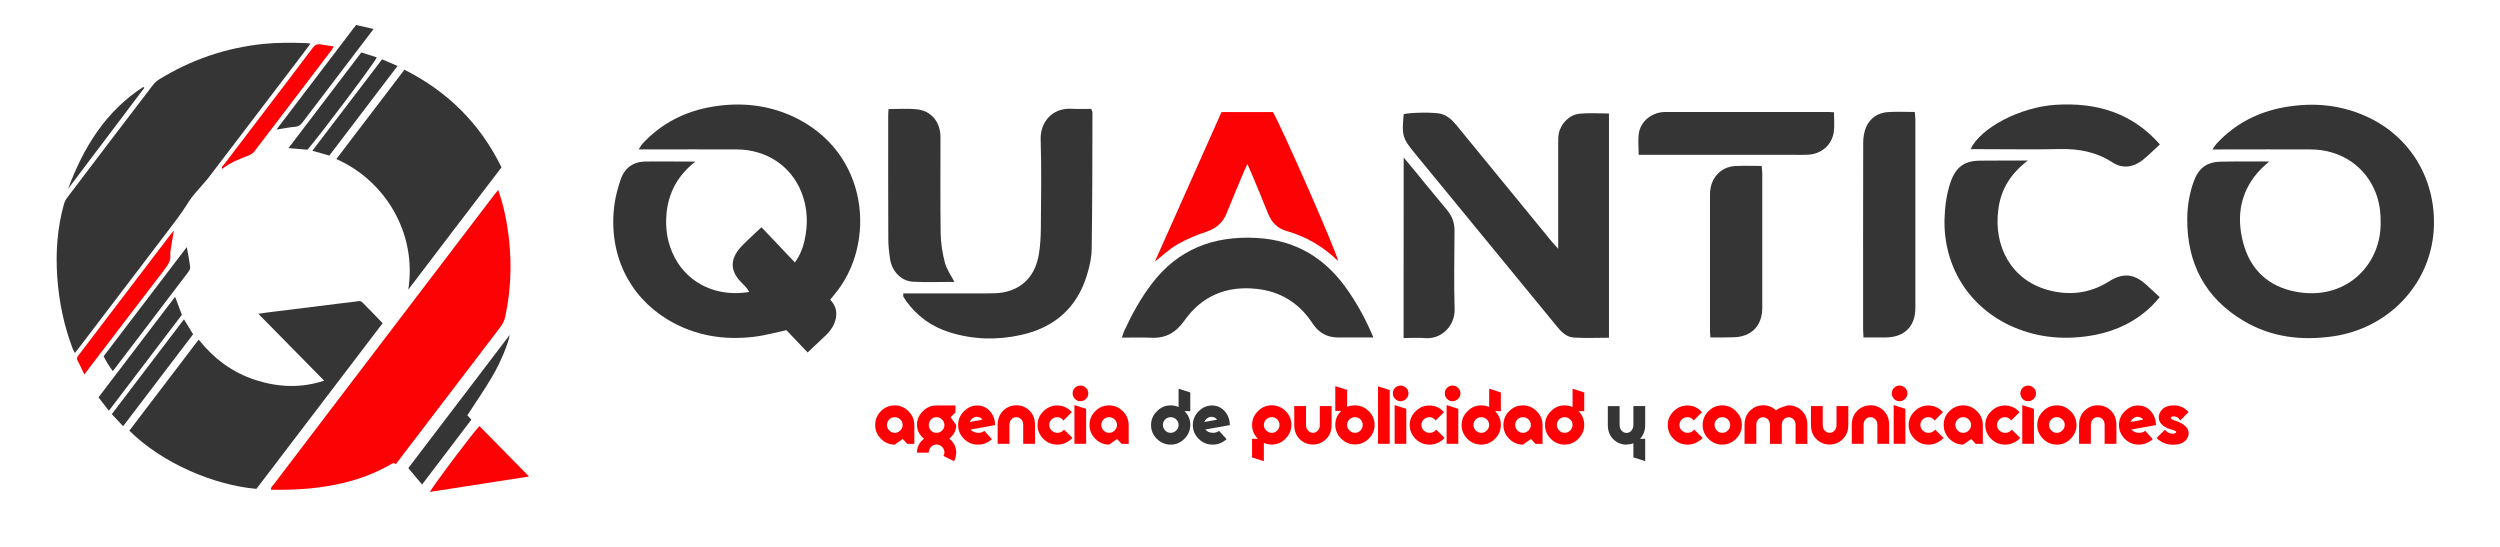
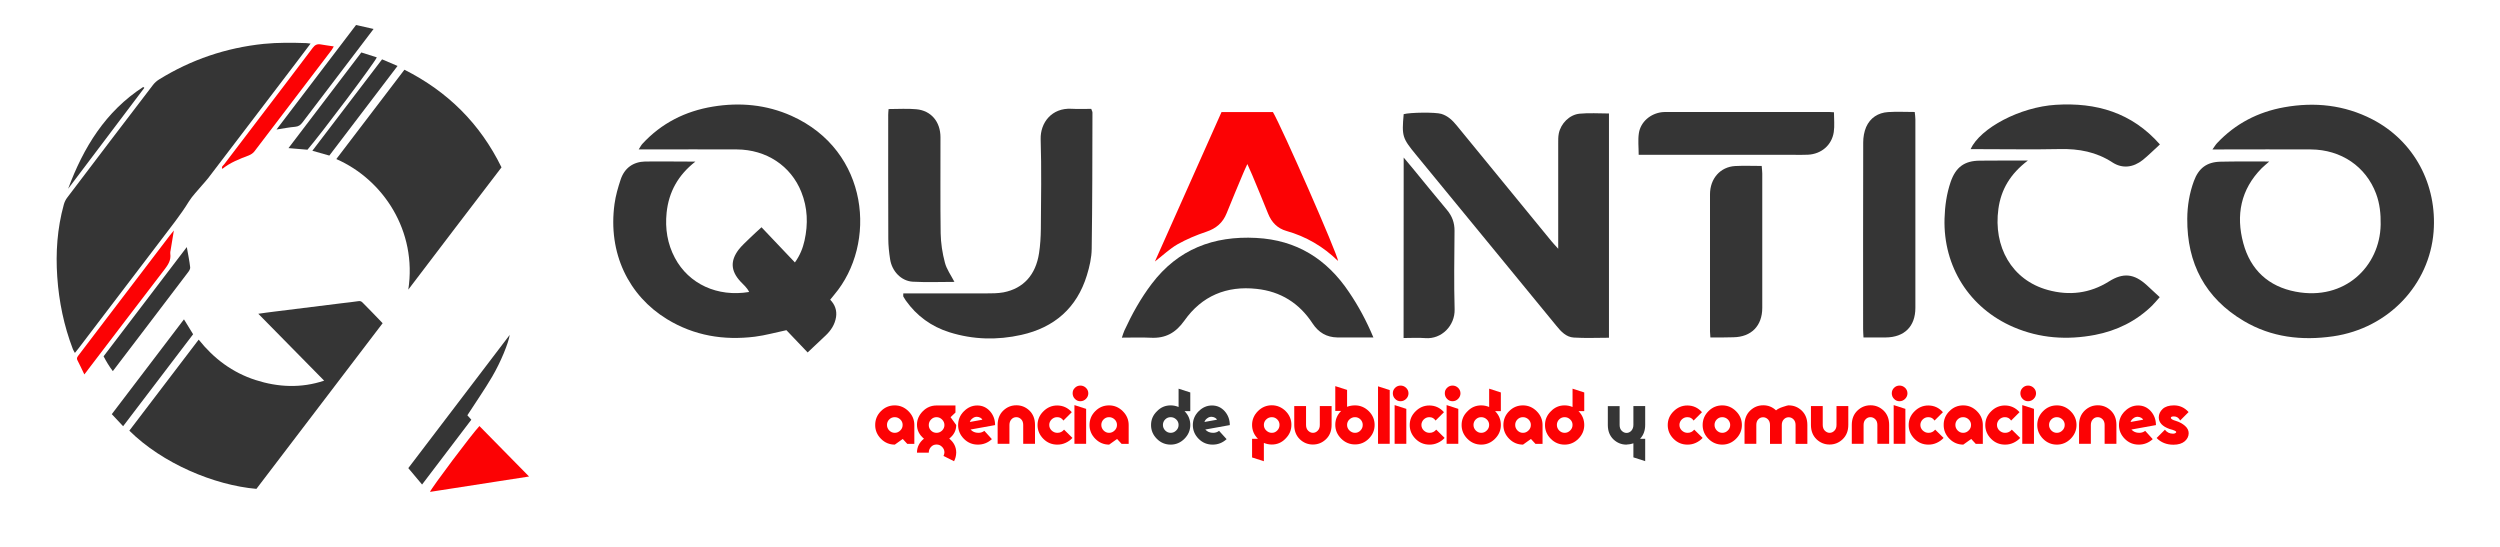
<svg xmlns="http://www.w3.org/2000/svg" id="Capa_1" x="0px" y="0px" viewBox="0 0 265 58" style="enable-background:new 0 0 265 58;" xml:space="preserve">
  <style type="text/css">	.st0{fill:#353535;}	.st1{fill:#FC0204;}</style>
  <path class="st0" d="M32.92,4.62c-0.53,0.71-0.99,1.31-1.45,1.92c-3.14,4.12-6.27,8.23-9.41,12.35c-0.21,0.27-0.45,0.52-0.67,0.78 c-0.46,0.56-0.99,1.08-1.37,1.69c-0.9,1.47-1.99,2.8-3.02,4.17c-2.88,3.8-5.78,7.6-8.67,11.39c-0.11,0.15-0.24,0.3-0.39,0.49 C7.85,37.25,7.77,37.13,7.72,37c-0.94-2.46-1.47-5.01-1.65-7.64c-0.18-2.59,0-5.15,0.69-7.66c0.07-0.27,0.2-0.54,0.37-0.76 c3.02-3.99,6.05-7.97,9.09-11.94c0.17-0.22,0.39-0.42,0.63-0.57c3.41-2.11,7.12-3.37,11.11-3.78c1.51-0.15,3.01-0.13,4.52-0.08 C32.58,4.58,32.69,4.6,32.92,4.62z" />
-   <path class="st1" d="M41.95,49.21c-0.26-0.23-0.43-0.04-0.63,0.07c-1.52,0.86-3.14,1.48-4.84,1.89c-2.54,0.62-5.13,0.79-7.75,0.74 c-0.05-0.26,0.15-0.39,0.27-0.54c2-2.63,4-5.26,6-7.89c5.8-7.61,11.6-15.22,17.39-22.83c0.12-0.16,0.26-0.32,0.42-0.52 c0.44,1.25,0.73,2.45,0.93,3.68c0.54,3.25,0.52,6.5-0.18,9.74c-0.09,0.42-0.26,0.78-0.52,1.12c-3.59,4.7-7.18,9.42-10.77,14.12 C42.19,48.91,42.09,49.03,41.95,49.21z" />
  <path class="st0" d="M40.56,34.26c-4.49,5.89-8.94,11.73-13.38,17.56c-4.47-0.39-9.96-2.69-13.47-6.17 c2.43-3.19,4.87-6.39,7.35-9.65c1.61,2.02,3.58,3.49,6.02,4.28c2.42,0.78,4.86,0.88,7.28,0.07c-2.31-2.35-4.61-4.69-6.98-7.09 c0.6-0.08,1.15-0.17,1.7-0.23c2.39-0.3,4.77-0.6,7.16-0.89c0.59-0.07,1.18-0.13,1.76-0.22c0.2-0.03,0.32,0.03,0.45,0.17 C39.14,32.78,39.83,33.5,40.56,34.26z" />
  <path class="st0" d="M43.28,30.7c0.95-6.21-2.65-11.66-7.63-13.84c2.4-3.15,4.79-6.29,7.22-9.47c4.58,2.31,8.02,5.71,10.29,10.35 C49.88,22.02,46.61,26.32,43.28,30.7z" />
  <path class="st1" d="M56.08,50.51c-3.57,0.56-7.03,1.09-10.5,1.63c0.14-0.41,4.46-6.16,5.24-6.98 C52.55,46.92,54.28,48.68,56.08,50.51z" />
  <path class="st0" d="M44.74,51.36c-0.52-0.62-0.97-1.15-1.46-1.74c3.58-4.7,7.15-9.38,10.75-14.12c-0.12,0.83-0.94,2.87-1.88,4.46 c-0.81,1.38-1.73,2.69-2.61,4.06c0.1,0.11,0.23,0.26,0.42,0.47C48.24,46.76,46.51,49.03,44.74,51.36z" />
  <path class="st1" d="M8.94,39.69c-0.28-0.58-0.49-1.04-0.73-1.5c-0.13-0.25,0.02-0.39,0.14-0.56c1.01-1.32,2.01-2.64,3.02-3.97 c2.21-2.9,4.42-5.8,6.63-8.7c0.13-0.16,0.26-0.32,0.43-0.53c-0.12,0.75-0.24,1.44-0.35,2.12c-0.02,0.11-0.05,0.23-0.03,0.34 c0.1,0.68-0.23,1.18-0.63,1.7c-2.68,3.48-5.33,6.98-8,10.47C9.29,39.25,9.15,39.42,8.94,39.69z" />
  <path class="st1" d="M23.57,17.9c-0.13-0.24,0.09-0.35,0.19-0.48c1.21-1.6,2.43-3.19,3.64-4.78c1.92-2.52,3.85-5.04,5.75-7.57 c0.24-0.32,0.48-0.43,0.86-0.36c0.43,0.08,0.87,0.13,1.37,0.21c-0.1,0.17-0.16,0.29-0.24,0.4c-2.73,3.59-5.45,7.17-8.19,10.75 c-0.14,0.18-0.37,0.32-0.59,0.41C25.38,16.85,24.4,17.23,23.57,17.9L23.57,17.9z" />
  <path class="st0" d="M19.8,26.19c0.14,0.78,0.28,1.46,0.36,2.15c0.02,0.17-0.12,0.39-0.24,0.54c-1.6,2.12-3.21,4.22-4.82,6.34 c-1.03,1.35-2.06,2.7-3.14,4.12c-0.39-0.51-0.69-1.02-0.98-1.57C13.91,33.92,16.83,30.09,19.8,26.19z" />
  <path class="st0" d="M37.74,2.65c0.61,0.14,1.2,0.27,1.86,0.42c-0.61,0.8-1.16,1.53-1.71,2.25c-1.94,2.55-3.89,5.1-5.83,7.66 c-0.21,0.28-0.42,0.43-0.78,0.46c-0.62,0.05-1.24,0.18-1.97,0.29C32.13,10.01,34.91,6.36,37.74,2.65z" />
-   <path class="st0" d="M11.54,43.54c-0.39-0.5-0.73-0.93-1.1-1.42c2.7-3.54,5.39-7.07,8.12-10.66c0.25,0.66,0.48,1.26,0.72,1.91 C16.73,36.73,14.17,40.09,11.54,43.54z" />
  <path class="st0" d="M32.59,15.87c-0.67-0.06-1.29-0.11-2.01-0.17c2.6-3.41,5.15-6.76,7.72-10.14c0.56,0.18,1.1,0.35,1.64,0.52 C39.81,6.51,34,14.24,32.59,15.87z" />
  <path class="st0" d="M13.05,45.18c-0.42-0.45-0.79-0.85-1.2-1.28c2.55-3.35,5.08-6.67,7.65-10.05c0.33,0.54,0.64,1.03,0.97,1.58 C18.01,38.66,15.54,41.9,13.05,45.18z" />
  <path class="st0" d="M40.5,6.29c0.55,0.24,1.07,0.46,1.64,0.7c-2.43,3.19-4.82,6.33-7.23,9.5c-0.6-0.17-1.2-0.34-1.8-0.51 C35.55,12.78,38,9.57,40.5,6.29z" />
  <path class="st0" d="M7.22,20.01c1.63-4.38,3.96-8.2,7.96-10.79c0.04,0.03,0.08,0.06,0.12,0.09C12.61,12.88,9.91,16.45,7.22,20.01z" />
  <path class="st1" d="M23.56,17.9c-0.02,0-0.05,0-0.07-0.01c0.01,0.01,0.02,0.02,0.04,0.02C23.54,17.91,23.55,17.9,23.56,17.9 C23.57,17.9,23.56,17.9,23.56,17.9z" />
  <g>
    <path class="st0" d="M73.71,17.13c-1.83,1.43-2.82,3.21-3.05,5.42c-0.17,1.68,0.08,3.29,0.88,4.79c1.47,2.76,4.5,4.17,7.87,3.61  c-0.23-0.47-0.61-0.78-0.93-1.12c-1.01-1.1-1.09-2.16-0.19-3.36c0.34-0.44,0.77-0.81,1.17-1.21c0.4-0.39,0.81-0.76,1.26-1.17  c1.2,1.26,2.34,2.47,3.54,3.73c0.55-0.77,0.84-1.52,1.02-2.32c0.39-1.75,0.33-3.48-0.34-5.15c-1.11-2.78-3.71-4.49-6.83-4.51  c-3.1-0.02-6.2,0-9.3,0c-0.33,0-0.66,0-1.11,0c0.17-0.26,0.26-0.45,0.4-0.6c2.02-2.19,4.55-3.46,7.47-3.94  c2.86-0.47,5.67-0.21,8.33,0.98c8.27,3.71,9.08,13.58,4.53,18.96c-0.13,0.15-0.25,0.31-0.43,0.53c0.5,0.51,0.73,1.13,0.62,1.85  c-0.13,0.79-0.54,1.41-1.1,1.94c-0.62,0.59-1.24,1.17-1.91,1.8c-0.8-0.84-1.54-1.61-2.25-2.36c-1.15,0.24-2.23,0.55-3.34,0.69  c-3.3,0.41-6.44-0.1-9.32-1.86c-4.05-2.48-6.28-6.97-5.56-12.22c0.12-0.87,0.37-1.74,0.65-2.58c0.41-1.22,1.32-1.88,2.61-1.91  C70.11,17.1,71.82,17.13,73.71,17.13z" />
    <path class="st0" d="M240.54,17.12c-0.31,0.28-0.57,0.48-0.8,0.71c-2.23,2.26-2.75,4.99-1.95,7.95c0.76,2.83,2.68,4.6,5.56,5.14  c5.2,0.99,8.92-2.69,9-7.1c0.02-1.13-0.09-2.24-0.49-3.3c-1.08-2.87-3.7-4.66-6.91-4.68c-3.07-0.02-6.14,0-9.2,0  c-0.36,0-0.72,0-1.23,0c0.21-0.29,0.33-0.5,0.49-0.67c1.94-2.06,4.33-3.3,7.11-3.8c3.24-0.58,6.37-0.25,9.33,1.27  c4.47,2.31,6.9,6.94,6.51,11.94c-0.44,5.55-4.73,10.21-10.65,11.07c-3.33,0.48-6.53,0.11-9.46-1.62c-4.1-2.43-6.04-6.11-6-10.86  c0.01-1.36,0.23-2.69,0.7-3.97c0.5-1.37,1.37-2.03,2.82-2.06C237.05,17.1,238.73,17.12,240.54,17.12z" />
    <path class="st0" d="M165.17,26.37c0-3.88,0-7.5,0-11.13c0-0.36-0.01-0.73,0.06-1.08c0.21-1.06,1.13-2.01,2.22-2.11  c1.01-0.1,2.03-0.02,3.1-0.02c0,7.91,0,15.8,0,23.77c-1.26,0-2.5,0.06-3.74-0.02c-0.79-0.05-1.34-0.63-1.83-1.24  c-2-2.45-4.01-4.89-6.02-7.34c-2.95-3.59-5.9-7.19-8.85-10.78c-1.46-1.78-1.53-1.96-1.32-4.32c0.72-0.19,3.34-0.22,3.99-0.03  c0.69,0.21,1.18,0.68,1.63,1.23c2.42,2.97,4.84,5.92,7.27,8.88c0.92,1.12,1.84,2.25,2.76,3.37  C164.62,25.77,164.82,25.98,165.17,26.37z" />
    <path class="st0" d="M95.75,31.1c2.95,0,5.85,0.01,8.75,0c0.62,0,1.26,0,1.87-0.11c2.11-0.41,3.42-1.85,3.77-4.16  c0.13-0.84,0.18-1.71,0.19-2.56c0.02-3.17,0.08-6.33-0.02-9.5c-0.05-1.77,1.18-3.35,3.26-3.24c0.69,0.04,1.38,0.01,2.1,0.01  c0.05,0.16,0.13,0.28,0.13,0.39c-0.01,4.81-0.01,9.63-0.08,14.44c-0.01,0.94-0.23,1.9-0.51,2.81c-1.06,3.46-3.45,5.54-6.95,6.32  c-2.55,0.57-5.11,0.51-7.62-0.28c-1.91-0.6-3.47-1.73-4.63-3.37c-0.09-0.13-0.18-0.28-0.26-0.42  C95.73,31.36,95.75,31.29,95.75,31.1z" />
    <path class="st0" d="M214.95,17.02c-1.86,1.41-2.84,3.07-3.12,5.12c-0.55,3.98,1.38,7.54,5.25,8.6c2.26,0.62,4.43,0.37,6.46-0.9  c1.52-0.96,2.67-0.84,4.02,0.39c0.44,0.4,0.87,0.8,1.37,1.27c-0.29,0.32-0.53,0.62-0.8,0.89c-1.7,1.66-3.74,2.66-6.06,3.11  c-2.95,0.56-5.84,0.37-8.62-0.82c-4.69-2.01-7.48-6.42-7.33-11.52c0.04-1.33,0.22-2.62,0.65-3.88c0.54-1.56,1.46-2.24,3.09-2.25  C211.47,17.01,213.08,17.02,214.95,17.02z" />
    <path class="st0" d="M145.58,35.77c-1.39,0-2.6,0.01-3.82,0c-1.14-0.02-1.99-0.52-2.63-1.49c-1.4-2.14-3.38-3.39-5.93-3.66  c-3.18-0.35-5.81,0.75-7.65,3.36c-0.93,1.31-2.01,1.9-3.57,1.82c-0.99-0.05-1.98-0.01-3.06-0.01c0.1-0.3,0.17-0.54,0.27-0.76  c0.8-1.74,1.73-3.41,2.89-4.94c2.79-3.68,6.56-5.11,11.08-4.87c4.28,0.22,7.49,2.24,9.84,5.75  C143.99,32.43,144.83,33.98,145.58,35.77z" />
    <path class="st1" d="M122.42,27.72c2.4-5.39,4.72-10.61,7.06-15.84c1.85,0,3.65,0,5.45,0c0.93,1.56,6.84,15.02,6.91,15.79  c-1.59-1.55-3.4-2.6-5.48-3.19c-0.95-0.27-1.57-0.91-1.94-1.83c-0.55-1.38-1.12-2.74-1.69-4.11c-0.14-0.33-0.29-0.66-0.51-1.15  c-0.19,0.42-0.33,0.7-0.45,1c-0.58,1.4-1.18,2.79-1.74,4.2c-0.41,1.03-1.12,1.63-2.17,1.98c-1.05,0.35-2.09,0.79-3.05,1.33  C123.99,26.37,123.3,27.04,122.42,27.72z" />
    <path class="st0" d="M197.53,35.77c-0.02-0.38-0.04-0.64-0.04-0.9c0-6.59-0.01-13.19,0.01-19.78c0-0.54,0.1-1.13,0.31-1.62  c0.43-0.98,1.27-1.52,2.33-1.59c0.92-0.06,1.84-0.01,2.82-0.01c0.03,0.28,0.07,0.53,0.07,0.78c0,6.66,0.01,13.32,0,19.98  c0,1.97-1.16,3.12-3.14,3.14C199.15,35.78,198.4,35.77,197.53,35.77z" />
    <path class="st0" d="M94.19,11.56c1.04,0,2-0.07,2.94,0.02c1.56,0.14,2.56,1.32,2.56,2.97c0.01,3.39-0.03,6.79,0.02,10.18  c0.02,1.04,0.18,2.1,0.45,3.11c0.18,0.7,0.64,1.33,1.01,2.04c-1.49,0-2.96,0.06-4.42-0.02c-1.22-0.07-2.21-1.11-2.4-2.39  c-0.11-0.71-0.19-1.44-0.19-2.16c-0.02-4.38-0.01-8.76-0.01-13.14C94.15,11.99,94.17,11.83,94.19,11.56z" />
    <path class="st0" d="M181.3,35.77c-0.02-0.3-0.04-0.47-0.04-0.63c0-4.85-0.01-9.69,0-14.54c0-1.68,1.1-2.91,2.66-3  c0.92-0.05,1.84-0.01,2.82-0.01c0.02,0.3,0.06,0.55,0.06,0.8c0,4.75,0.01,9.5,0,14.24c0,1.91-1.16,3.09-3.06,3.12  C182.96,35.78,182.17,35.77,181.3,35.77z" />
    <path class="st0" d="M194.4,11.9c0,0.73,0.08,1.43-0.02,2.1c-0.21,1.39-1.32,2.33-2.74,2.4c-0.53,0.03-1.06,0.01-1.58,0.01  c-5.11,0-10.23,0-15.34,0c-0.33,0-0.65,0-1.02,0c0-0.8-0.09-1.56,0.02-2.29c0.18-1.2,1.23-2.09,2.46-2.23  c0.23-0.03,0.46-0.02,0.69-0.02c5.54,0,11.08,0,16.63,0C193.78,11.86,194.07,11.88,194.4,11.9z" />
    <path class="st0" d="M148.79,16.7c0.4,0.47,0.67,0.79,0.93,1.11c1.21,1.47,2.41,2.96,3.64,4.42c0.56,0.66,0.83,1.38,0.82,2.25  c-0.02,2.77-0.07,5.53,0.01,8.3c0.05,1.73-1.38,3.2-3.11,3.06c-0.75-0.06-1.5-0.01-2.3-0.01C148.79,29.48,148.79,23.21,148.79,16.7  z" />
    <path class="st0" d="M228.95,15.31c-0.65,0.59-1.21,1.16-1.82,1.65c-1,0.79-2.15,0.95-3.22,0.25c-1.7-1.11-3.55-1.45-5.54-1.41  c-2.83,0.06-5.66,0.01-8.5,0.01c-0.32,0-0.65,0-0.99,0c1.04-2.25,5.26-4.47,9.03-4.7C222.18,10.84,225.97,11.92,228.95,15.31z" />
    <g>
      <path class="st1" d="M93.38,43.58c0.41-0.41,0.9-0.61,1.46-0.61c0.56,0,1.05,0.21,1.46,0.62c0.41,0.41,0.62,0.9,0.62,1.46v2h-0.75   l-0.48-0.52l-0.84,0.6c-0.56,0-1.05-0.2-1.46-0.61c-0.41-0.41-0.62-0.9-0.62-1.46C92.77,44.48,92.97,43.99,93.38,43.58z    M95.43,44.46c-0.17-0.16-0.36-0.24-0.59-0.24c-0.23,0-0.42,0.08-0.58,0.24c-0.16,0.16-0.24,0.36-0.24,0.58   c0,0.23,0.08,0.42,0.24,0.59c0.16,0.16,0.35,0.25,0.58,0.25c0.23,0,0.42-0.08,0.59-0.25c0.17-0.16,0.25-0.36,0.25-0.59   C95.68,44.82,95.6,44.62,95.43,44.46z" />
      <path class="st1" d="M101.13,48.89l-1.12-0.56c0.06-0.13,0.1-0.25,0.1-0.37c0-0.23-0.08-0.42-0.25-0.59   c-0.16-0.17-0.36-0.25-0.59-0.25c-0.23,0-0.42,0.08-0.58,0.25c-0.16,0.17-0.24,0.37-0.24,0.61h-1.25c0-0.59,0.25-1.09,0.74-1.48   c-0.49-0.4-0.74-0.89-0.74-1.48c0-0.54,0.21-1.02,0.62-1.43c0.41-0.41,0.9-0.61,1.46-0.61h2v0.75l-0.52,0.49l0.6,0.83   c0,0.58-0.25,1.06-0.74,1.44c0.49,0.4,0.74,0.89,0.74,1.49C101.35,48.3,101.28,48.6,101.13,48.89z M98.69,44.47   c-0.16,0.16-0.24,0.36-0.24,0.59s0.08,0.42,0.24,0.58c0.16,0.16,0.36,0.24,0.58,0.24c0.23,0,0.42-0.08,0.59-0.24   c0.16-0.16,0.25-0.36,0.25-0.58s-0.08-0.42-0.25-0.59c-0.16-0.16-0.36-0.25-0.59-0.25C99.05,44.22,98.85,44.3,98.69,44.47z" />
      <path class="st1" d="M102.88,45.53c0.21,0.23,0.48,0.35,0.83,0.35c0.24,0,0.45-0.07,0.63-0.21l0.8,0.88   c-0.43,0.39-0.92,0.58-1.48,0.58c-0.58,0-1.07-0.2-1.48-0.61c-0.41-0.41-0.62-0.9-0.62-1.46c0-0.56,0.2-1.05,0.61-1.46   c0.41-0.41,0.88-0.62,1.42-0.62c0.53,0,0.98,0.2,1.35,0.61c0.36,0.41,0.54,0.9,0.54,1.47L102.88,45.53z M102.8,44.73l1.33-0.24   c-0.03-0.08-0.1-0.15-0.21-0.21c-0.12-0.06-0.24-0.1-0.37-0.1c-0.16,0-0.31,0.05-0.44,0.15C102.96,44.43,102.86,44.56,102.8,44.73   z" />
      <path class="st1" d="M107,45.04v2h-1.25v-2c0-0.63,0.2-1.14,0.6-1.52c0.4-0.38,0.86-0.56,1.39-0.56c0.53,0,0.99,0.19,1.38,0.56   c0.39,0.38,0.59,0.88,0.59,1.52v2h-1.25v-2c0-0.25-0.07-0.45-0.22-0.6c-0.15-0.15-0.32-0.22-0.51-0.22c-0.2,0-0.37,0.07-0.51,0.22   C107.08,44.59,107,44.79,107,45.04z" />
      <path class="st1" d="M112.06,44.22c-0.23,0-0.42,0.08-0.59,0.24c-0.16,0.16-0.25,0.36-0.25,0.58c0,0.23,0.08,0.42,0.25,0.59   c0.17,0.16,0.37,0.25,0.61,0.25c0.29,0,0.52-0.11,0.71-0.34l0.89,0.88c-0.2,0.22-0.44,0.39-0.72,0.52   c-0.28,0.13-0.57,0.19-0.88,0.19c-0.58,0-1.07-0.2-1.48-0.61c-0.41-0.41-0.62-0.9-0.62-1.46c0-0.56,0.2-1.05,0.62-1.46   c0.41-0.41,0.9-0.62,1.46-0.62c0.61,0,1.13,0.24,1.55,0.71l-0.89,0.89C112.56,44.33,112.34,44.22,112.06,44.22z" />
      <path class="st1" d="M113.94,41.11c0.16-0.16,0.36-0.24,0.58-0.24s0.42,0.08,0.59,0.24c0.16,0.16,0.25,0.36,0.25,0.58   s-0.08,0.42-0.25,0.59c-0.16,0.16-0.36,0.25-0.59,0.25s-0.42-0.08-0.58-0.25c-0.16-0.16-0.24-0.36-0.24-0.59   S113.77,41.27,113.94,41.11z M113.89,47.04v-4.1l1.24,0.4v3.7H113.89z" />
      <path class="st1" d="M116.1,43.58c0.41-0.41,0.9-0.61,1.46-0.61c0.56,0,1.05,0.21,1.46,0.62c0.41,0.41,0.62,0.9,0.62,1.46v2h-0.75   l-0.48-0.52l-0.84,0.6c-0.56,0-1.05-0.2-1.46-0.61c-0.41-0.41-0.62-0.9-0.62-1.46C115.49,44.48,115.69,43.99,116.1,43.58z    M118.15,44.46c-0.17-0.16-0.36-0.24-0.59-0.24c-0.23,0-0.42,0.08-0.58,0.24c-0.16,0.16-0.24,0.36-0.24,0.58   c0,0.23,0.08,0.42,0.24,0.59c0.16,0.16,0.35,0.25,0.58,0.25c0.23,0,0.42-0.08,0.59-0.25c0.17-0.16,0.25-0.36,0.25-0.59   C118.4,44.82,118.32,44.62,118.15,44.46z" />
    </g>
    <g>
      <path class="st0" d="M124.09,42.97c0.29,0,0.57,0.06,0.84,0.17V41.2l1.24,0.4v1.98h-0.61c0.41,0.41,0.61,0.9,0.61,1.47   c0,0.56-0.21,1.05-0.62,1.46c-0.41,0.41-0.9,0.62-1.46,0.62c-0.56,0-1.05-0.2-1.46-0.61c-0.41-0.41-0.62-0.9-0.62-1.46   c0-0.57,0.2-1.05,0.62-1.46C123.04,43.17,123.53,42.97,124.09,42.97z M124.68,44.46c-0.17-0.16-0.36-0.24-0.59-0.24   c-0.23,0-0.42,0.08-0.58,0.24c-0.16,0.16-0.24,0.36-0.24,0.58c0,0.23,0.08,0.42,0.24,0.59c0.16,0.16,0.35,0.25,0.58,0.25   c0.23,0,0.42-0.08,0.59-0.25c0.17-0.16,0.25-0.36,0.25-0.59C124.93,44.82,124.85,44.62,124.68,44.46z" />
      <path class="st0" d="M127.76,45.53c0.21,0.23,0.48,0.35,0.83,0.35c0.24,0,0.45-0.07,0.63-0.21l0.8,0.88   c-0.43,0.39-0.92,0.58-1.48,0.58c-0.58,0-1.07-0.2-1.48-0.61c-0.41-0.41-0.62-0.9-0.62-1.46c0-0.56,0.2-1.05,0.61-1.46   c0.41-0.41,0.88-0.62,1.42-0.62c0.53,0,0.98,0.2,1.35,0.61c0.36,0.41,0.54,0.9,0.54,1.47L127.76,45.53z M127.67,44.73l1.33-0.24   c-0.03-0.08-0.1-0.15-0.21-0.21c-0.12-0.06-0.24-0.1-0.37-0.1c-0.16,0-0.31,0.05-0.44,0.15   C127.83,44.43,127.73,44.56,127.67,44.73z" />
    </g>
    <g>
      <path class="st1" d="M134.81,47.12c-0.29,0-0.57-0.06-0.84-0.17v1.94l-1.25-0.4v-1.98h0.62c-0.41-0.41-0.62-0.9-0.62-1.47   c0-0.56,0.21-1.05,0.62-1.46c0.41-0.41,0.9-0.62,1.47-0.62c0.56,0,1.05,0.21,1.46,0.61c0.41,0.41,0.62,0.9,0.62,1.46   c0,0.57-0.21,1.05-0.62,1.46C135.86,46.92,135.37,47.12,134.81,47.12z M134.22,45.63c0.17,0.16,0.36,0.25,0.59,0.25   c0.23,0,0.42-0.08,0.58-0.25c0.16-0.16,0.24-0.36,0.24-0.59c0-0.23-0.08-0.42-0.24-0.58c-0.16-0.16-0.35-0.24-0.58-0.24   c-0.23,0-0.42,0.08-0.59,0.24c-0.17,0.16-0.25,0.36-0.25,0.58C133.97,45.27,134.05,45.47,134.22,45.63z" />
      <path class="st1" d="M139.9,45.04v-2h1.25v2c0,0.63-0.2,1.14-0.6,1.52c-0.4,0.38-0.86,0.56-1.39,0.56c-0.53,0-0.99-0.19-1.38-0.56   c-0.39-0.38-0.59-0.88-0.59-1.52v-2h1.25v2c0,0.25,0.07,0.46,0.22,0.61c0.15,0.15,0.32,0.23,0.51,0.23c0.2,0,0.37-0.08,0.51-0.23   C139.83,45.5,139.9,45.3,139.9,45.04z" />
      <path class="st1" d="M143.63,42.97c0.56,0,1.05,0.21,1.46,0.61c0.41,0.41,0.62,0.9,0.62,1.46c0,0.57-0.21,1.05-0.62,1.46   c-0.41,0.41-0.9,0.61-1.46,0.61c-0.57,0-1.06-0.21-1.47-0.62c-0.41-0.41-0.62-0.9-0.62-1.46c0-0.57,0.21-1.06,0.62-1.47h-0.62   v-2.63l1.25,0.4v1.79C143.06,43.02,143.34,42.97,143.63,42.97z M144.21,44.46c-0.16-0.16-0.35-0.24-0.58-0.24   c-0.23,0-0.42,0.08-0.59,0.24c-0.17,0.16-0.25,0.36-0.25,0.58c0,0.23,0.08,0.42,0.25,0.59c0.17,0.16,0.36,0.25,0.59,0.25   c0.23,0,0.42-0.08,0.58-0.25c0.16-0.16,0.24-0.36,0.24-0.59C144.45,44.82,144.37,44.62,144.21,44.46z" />
      <path class="st1" d="M147.31,47.04h-1.24v-6.09l1.24,0.4V47.04z" />
      <path class="st1" d="M147.88,41.11c0.16-0.16,0.36-0.24,0.58-0.24s0.42,0.08,0.59,0.24c0.16,0.16,0.25,0.36,0.25,0.58   s-0.08,0.42-0.25,0.59c-0.16,0.16-0.36,0.25-0.59,0.25s-0.42-0.08-0.58-0.25c-0.16-0.16-0.24-0.36-0.24-0.59   S147.72,41.27,147.88,41.11z M147.83,47.04v-4.1l1.24,0.4v3.7H147.83z" />
      <path class="st1" d="M151.51,44.22c-0.23,0-0.42,0.08-0.59,0.24c-0.16,0.16-0.25,0.36-0.25,0.58c0,0.23,0.08,0.42,0.25,0.59   c0.17,0.16,0.37,0.25,0.61,0.25c0.29,0,0.52-0.11,0.71-0.34l0.89,0.88c-0.2,0.22-0.44,0.39-0.72,0.52   c-0.28,0.13-0.57,0.19-0.88,0.19c-0.58,0-1.07-0.2-1.48-0.61c-0.41-0.41-0.62-0.9-0.62-1.46c0-0.56,0.2-1.05,0.62-1.46   c0.41-0.41,0.9-0.62,1.46-0.62c0.61,0,1.13,0.24,1.55,0.71l-0.89,0.89C152.01,44.33,151.79,44.22,151.51,44.22z" />
      <path class="st1" d="M153.39,41.11c0.16-0.16,0.36-0.24,0.58-0.24s0.42,0.08,0.59,0.24c0.16,0.16,0.25,0.36,0.25,0.58   s-0.08,0.42-0.25,0.59c-0.16,0.16-0.36,0.25-0.59,0.25s-0.42-0.08-0.58-0.25c-0.16-0.16-0.24-0.36-0.24-0.59   S153.22,41.27,153.39,41.11z M153.34,47.04v-4.1l1.24,0.4v3.7H153.34z" />
      <path class="st1" d="M157.01,42.97c0.29,0,0.57,0.06,0.84,0.17V41.2l1.24,0.4v1.98h-0.61c0.41,0.41,0.61,0.9,0.61,1.47   c0,0.56-0.21,1.05-0.62,1.46c-0.41,0.41-0.9,0.62-1.46,0.62c-0.56,0-1.05-0.2-1.46-0.61c-0.41-0.41-0.62-0.9-0.62-1.46   c0-0.57,0.2-1.05,0.62-1.46C155.96,43.17,156.45,42.97,157.01,42.97z M157.6,44.46c-0.17-0.16-0.36-0.24-0.59-0.24   c-0.23,0-0.42,0.08-0.58,0.24c-0.16,0.16-0.24,0.36-0.24,0.58c0,0.23,0.08,0.42,0.24,0.59c0.16,0.16,0.35,0.25,0.58,0.25   c0.23,0,0.42-0.08,0.59-0.25c0.17-0.16,0.25-0.36,0.25-0.59C157.85,44.82,157.77,44.62,157.6,44.46z" />
      <path class="st1" d="M159.97,43.58c0.41-0.41,0.9-0.61,1.46-0.61c0.56,0,1.05,0.21,1.46,0.62c0.41,0.41,0.62,0.9,0.62,1.46v2   h-0.75l-0.48-0.52l-0.84,0.6c-0.56,0-1.05-0.2-1.46-0.61c-0.41-0.41-0.62-0.9-0.62-1.46C159.36,44.48,159.56,43.99,159.97,43.58z    M162.02,44.46c-0.17-0.16-0.36-0.24-0.59-0.24c-0.23,0-0.42,0.08-0.58,0.24c-0.16,0.16-0.24,0.36-0.24,0.58   c0,0.23,0.08,0.42,0.24,0.59c0.16,0.16,0.35,0.25,0.58,0.25c0.23,0,0.42-0.08,0.59-0.25c0.17-0.16,0.25-0.36,0.25-0.59   C162.27,44.82,162.19,44.62,162.02,44.46z" />
      <path class="st1" d="M165.85,42.97c0.29,0,0.57,0.06,0.84,0.17V41.2l1.24,0.4v1.98h-0.61c0.41,0.41,0.61,0.9,0.61,1.47   c0,0.56-0.21,1.05-0.62,1.46c-0.41,0.41-0.9,0.62-1.46,0.62c-0.56,0-1.05-0.2-1.46-0.61c-0.41-0.41-0.62-0.9-0.62-1.46   c0-0.57,0.2-1.05,0.62-1.46C164.8,43.17,165.29,42.97,165.85,42.97z M166.44,44.46c-0.17-0.16-0.36-0.24-0.59-0.24   c-0.23,0-0.42,0.08-0.58,0.24c-0.16,0.16-0.24,0.36-0.24,0.58c0,0.23,0.08,0.42,0.24,0.59c0.16,0.16,0.35,0.25,0.58,0.25   c0.23,0,0.42-0.08,0.59-0.25c0.17-0.16,0.25-0.36,0.25-0.59C166.69,44.82,166.61,44.62,166.44,44.46z" />
    </g>
    <path class="st0" d="M173.14,45.04v-2h1.25v2c0,0.6-0.18,1.09-0.54,1.47h0.54v2.37l-1.25-0.4v-1.49c-0.07,0.03-0.17,0.05-0.29,0.08  c-0.12,0.02-0.23,0.04-0.32,0.04l-0.13,0.02c-0.53,0-0.99-0.19-1.38-0.56c-0.39-0.38-0.59-0.88-0.59-1.52v-2h1.25v2  c0,0.25,0.07,0.46,0.22,0.61c0.15,0.15,0.32,0.23,0.51,0.23c0.2,0,0.37-0.08,0.51-0.23C173.06,45.5,173.14,45.3,173.14,45.04z" />
    <g>
      <path class="st1" d="M178.86,44.22c-0.23,0-0.42,0.08-0.59,0.24c-0.16,0.16-0.25,0.36-0.25,0.58c0,0.23,0.08,0.42,0.25,0.59   c0.17,0.16,0.37,0.25,0.61,0.25c0.29,0,0.52-0.11,0.71-0.34l0.89,0.88c-0.2,0.22-0.44,0.39-0.72,0.52   c-0.28,0.13-0.57,0.19-0.88,0.19c-0.58,0-1.07-0.2-1.48-0.61c-0.41-0.41-0.62-0.9-0.62-1.46c0-0.56,0.2-1.05,0.62-1.46   c0.41-0.41,0.9-0.62,1.46-0.62c0.61,0,1.13,0.24,1.55,0.71l-0.89,0.89C179.36,44.33,179.15,44.22,178.86,44.22z" />
      <path class="st1" d="M181.1,43.58c0.41-0.41,0.9-0.61,1.46-0.61c0.56,0,1.05,0.21,1.46,0.62c0.41,0.41,0.62,0.9,0.62,1.46   c0,0.56-0.21,1.05-0.62,1.46c-0.41,0.41-0.9,0.62-1.46,0.62c-0.56,0-1.05-0.2-1.46-0.61c-0.41-0.41-0.62-0.9-0.62-1.46   C180.48,44.48,180.69,43.99,181.1,43.58z M183.15,44.46c-0.17-0.16-0.36-0.24-0.59-0.24c-0.23,0-0.42,0.08-0.58,0.24   c-0.16,0.16-0.24,0.36-0.24,0.58c0,0.23,0.08,0.42,0.24,0.59c0.16,0.16,0.35,0.25,0.58,0.25c0.23,0,0.42-0.08,0.59-0.25   c0.17-0.16,0.25-0.36,0.25-0.59C183.4,44.82,183.31,44.62,183.15,44.46z" />
      <path class="st1" d="M186.17,45.04v2h-1.25v-2c0-0.63,0.2-1.14,0.6-1.52c0.4-0.38,0.86-0.56,1.39-0.56c0.52,0,0.97,0.18,1.35,0.54   c0.14-0.13,0.39-0.26,0.73-0.37c0.34-0.12,0.56-0.17,0.63-0.17h0.01c-0.01,0-0.01,0-0.02,0.01c0.53,0,0.99,0.19,1.38,0.56   c0.39,0.38,0.59,0.88,0.59,1.52v2h-1.25v-2c0-0.25-0.07-0.45-0.22-0.6c-0.15-0.15-0.32-0.22-0.51-0.22c-0.2,0-0.37,0.07-0.51,0.22   c-0.15,0.15-0.22,0.35-0.22,0.6v2h-1.25v-2c0-0.25-0.07-0.45-0.22-0.6c-0.15-0.15-0.32-0.22-0.51-0.22c-0.2,0-0.37,0.07-0.51,0.22   C186.24,44.59,186.17,44.79,186.17,45.04z" />
      <path class="st1" d="M194.67,45.04v-2h1.25v2c0,0.63-0.2,1.14-0.6,1.52c-0.4,0.38-0.86,0.56-1.39,0.56   c-0.53,0-0.99-0.19-1.38-0.56c-0.39-0.38-0.59-0.88-0.59-1.52v-2h1.25v2c0,0.25,0.07,0.46,0.22,0.61   c0.15,0.15,0.32,0.23,0.51,0.23c0.2,0,0.37-0.08,0.51-0.23C194.6,45.5,194.67,45.3,194.67,45.04z" />
      <path class="st1" d="M197.54,45.04v2h-1.25v-2c0-0.63,0.2-1.14,0.6-1.52c0.4-0.38,0.86-0.56,1.39-0.56c0.53,0,0.99,0.19,1.38,0.56   c0.39,0.38,0.59,0.88,0.59,1.52v2H199v-2c0-0.25-0.07-0.45-0.22-0.6c-0.15-0.15-0.32-0.22-0.51-0.22c-0.2,0-0.37,0.07-0.51,0.22   C197.61,44.59,197.54,44.79,197.54,45.04z" />
      <path class="st1" d="M200.77,41.11c0.16-0.16,0.36-0.24,0.58-0.24s0.42,0.08,0.59,0.24c0.16,0.16,0.25,0.36,0.25,0.58   s-0.08,0.42-0.25,0.59c-0.16,0.16-0.36,0.25-0.59,0.25s-0.42-0.08-0.58-0.25c-0.16-0.16-0.24-0.36-0.24-0.59   S200.61,41.27,200.77,41.11z M200.73,47.04v-4.1l1.24,0.4v3.7H200.73z" />
      <path class="st1" d="M204.4,44.22c-0.23,0-0.42,0.08-0.59,0.24c-0.16,0.16-0.25,0.36-0.25,0.58c0,0.23,0.08,0.42,0.25,0.59   c0.17,0.16,0.37,0.25,0.61,0.25c0.29,0,0.52-0.11,0.71-0.34l0.89,0.88c-0.2,0.22-0.44,0.39-0.72,0.52   c-0.28,0.13-0.57,0.19-0.88,0.19c-0.58,0-1.07-0.2-1.48-0.61c-0.41-0.41-0.62-0.9-0.62-1.46c0-0.56,0.2-1.05,0.62-1.46   c0.41-0.41,0.9-0.62,1.46-0.62c0.61,0,1.13,0.24,1.55,0.71l-0.89,0.89C204.9,44.33,204.68,44.22,204.4,44.22z" />
      <path class="st1" d="M206.64,43.58c0.41-0.41,0.9-0.61,1.46-0.61c0.56,0,1.05,0.21,1.46,0.62c0.41,0.41,0.62,0.9,0.62,1.46v2   h-0.75l-0.48-0.52l-0.84,0.6c-0.56,0-1.05-0.2-1.46-0.61c-0.41-0.41-0.62-0.9-0.62-1.46C206.02,44.48,206.23,43.99,206.64,43.58z    M208.68,44.46c-0.17-0.16-0.36-0.24-0.59-0.24c-0.23,0-0.42,0.08-0.58,0.24c-0.16,0.16-0.24,0.36-0.24,0.58   c0,0.23,0.08,0.42,0.24,0.59c0.16,0.16,0.35,0.25,0.58,0.25c0.23,0,0.42-0.08,0.59-0.25c0.17-0.16,0.25-0.36,0.25-0.59   C208.93,44.82,208.85,44.62,208.68,44.46z" />
      <path class="st1" d="M212.52,44.22c-0.23,0-0.42,0.08-0.59,0.24c-0.16,0.16-0.25,0.36-0.25,0.58c0,0.23,0.08,0.42,0.25,0.59   c0.17,0.16,0.37,0.25,0.61,0.25c0.29,0,0.52-0.11,0.71-0.34l0.89,0.88c-0.2,0.22-0.44,0.39-0.72,0.52   c-0.28,0.13-0.57,0.19-0.88,0.19c-0.58,0-1.07-0.2-1.48-0.61c-0.41-0.41-0.62-0.9-0.62-1.46c0-0.56,0.2-1.05,0.62-1.46   c0.41-0.41,0.9-0.62,1.46-0.62c0.61,0,1.13,0.24,1.55,0.71l-0.89,0.89C213.02,44.33,212.8,44.22,212.52,44.22z" />
      <path class="st1" d="M214.4,41.11c0.16-0.16,0.36-0.24,0.58-0.24s0.42,0.08,0.59,0.24c0.16,0.16,0.25,0.36,0.25,0.58   s-0.08,0.42-0.25,0.59c-0.16,0.16-0.36,0.25-0.59,0.25s-0.42-0.08-0.58-0.25c-0.16-0.16-0.24-0.36-0.24-0.59   S214.24,41.27,214.4,41.11z M214.36,47.04v-4.1l1.24,0.4v3.7H214.36z" />
      <path class="st1" d="M216.57,43.58c0.41-0.41,0.9-0.61,1.46-0.61c0.56,0,1.05,0.21,1.46,0.62c0.41,0.41,0.62,0.9,0.62,1.46   c0,0.56-0.21,1.05-0.62,1.46c-0.41,0.41-0.9,0.62-1.46,0.62c-0.56,0-1.05-0.2-1.46-0.61c-0.41-0.41-0.62-0.9-0.62-1.46   C215.95,44.48,216.16,43.99,216.57,43.58z M218.61,44.46c-0.17-0.16-0.36-0.24-0.59-0.24c-0.23,0-0.42,0.08-0.58,0.24   c-0.16,0.16-0.24,0.36-0.24,0.58c0,0.23,0.08,0.42,0.24,0.59c0.16,0.16,0.35,0.25,0.58,0.25c0.23,0,0.42-0.08,0.59-0.25   c0.17-0.16,0.25-0.36,0.25-0.59C218.86,44.82,218.78,44.62,218.61,44.46z" />
      <path class="st1" d="M221.63,45.04v2h-1.25v-2c0-0.63,0.2-1.14,0.6-1.52c0.4-0.38,0.86-0.56,1.39-0.56c0.53,0,0.99,0.19,1.38,0.56   c0.39,0.38,0.59,0.88,0.59,1.52v2h-1.25v-2c0-0.25-0.07-0.45-0.22-0.6c-0.15-0.15-0.32-0.22-0.51-0.22c-0.2,0-0.37,0.07-0.51,0.22   C221.71,44.59,221.63,44.79,221.63,45.04z" />
      <path class="st1" d="M225.93,45.53c0.21,0.23,0.48,0.35,0.83,0.35c0.24,0,0.45-0.07,0.63-0.21l0.8,0.88   c-0.43,0.39-0.92,0.58-1.48,0.58c-0.58,0-1.07-0.2-1.48-0.61c-0.41-0.41-0.62-0.9-0.62-1.46c0-0.56,0.2-1.05,0.61-1.46   c0.41-0.41,0.88-0.62,1.42-0.62c0.53,0,0.98,0.2,1.35,0.61c0.36,0.41,0.54,0.9,0.54,1.47L225.93,45.53z M225.84,44.73l1.33-0.24   c-0.03-0.08-0.1-0.15-0.21-0.21c-0.12-0.06-0.24-0.1-0.37-0.1c-0.16,0-0.31,0.05-0.44,0.15C226,44.43,225.9,44.56,225.84,44.73z" />
      <path class="st1" d="M229.97,45.47c-0.76-0.27-1.14-0.68-1.14-1.23c0-0.34,0.14-0.63,0.41-0.89c0.27-0.25,0.67-0.38,1.2-0.38   c0.61,0,1.13,0.24,1.55,0.71l-0.89,0.89c-0.16-0.29-0.38-0.43-0.66-0.43c-0.22,0-0.33,0.05-0.33,0.15c0,0.11,0.17,0.22,0.52,0.32   c0.39,0.12,0.72,0.3,0.98,0.53c0.26,0.23,0.39,0.49,0.39,0.78c0,0.32-0.14,0.61-0.41,0.85c-0.28,0.24-0.68,0.37-1.21,0.37   c-0.72,0-1.32-0.24-1.78-0.71l0.88-0.88c0.21,0.28,0.5,0.42,0.86,0.42c0.11,0,0.19-0.02,0.25-0.06c0.06-0.04,0.09-0.07,0.09-0.11   C230.68,45.7,230.44,45.59,229.97,45.47z" />
    </g>
  </g>
</svg>